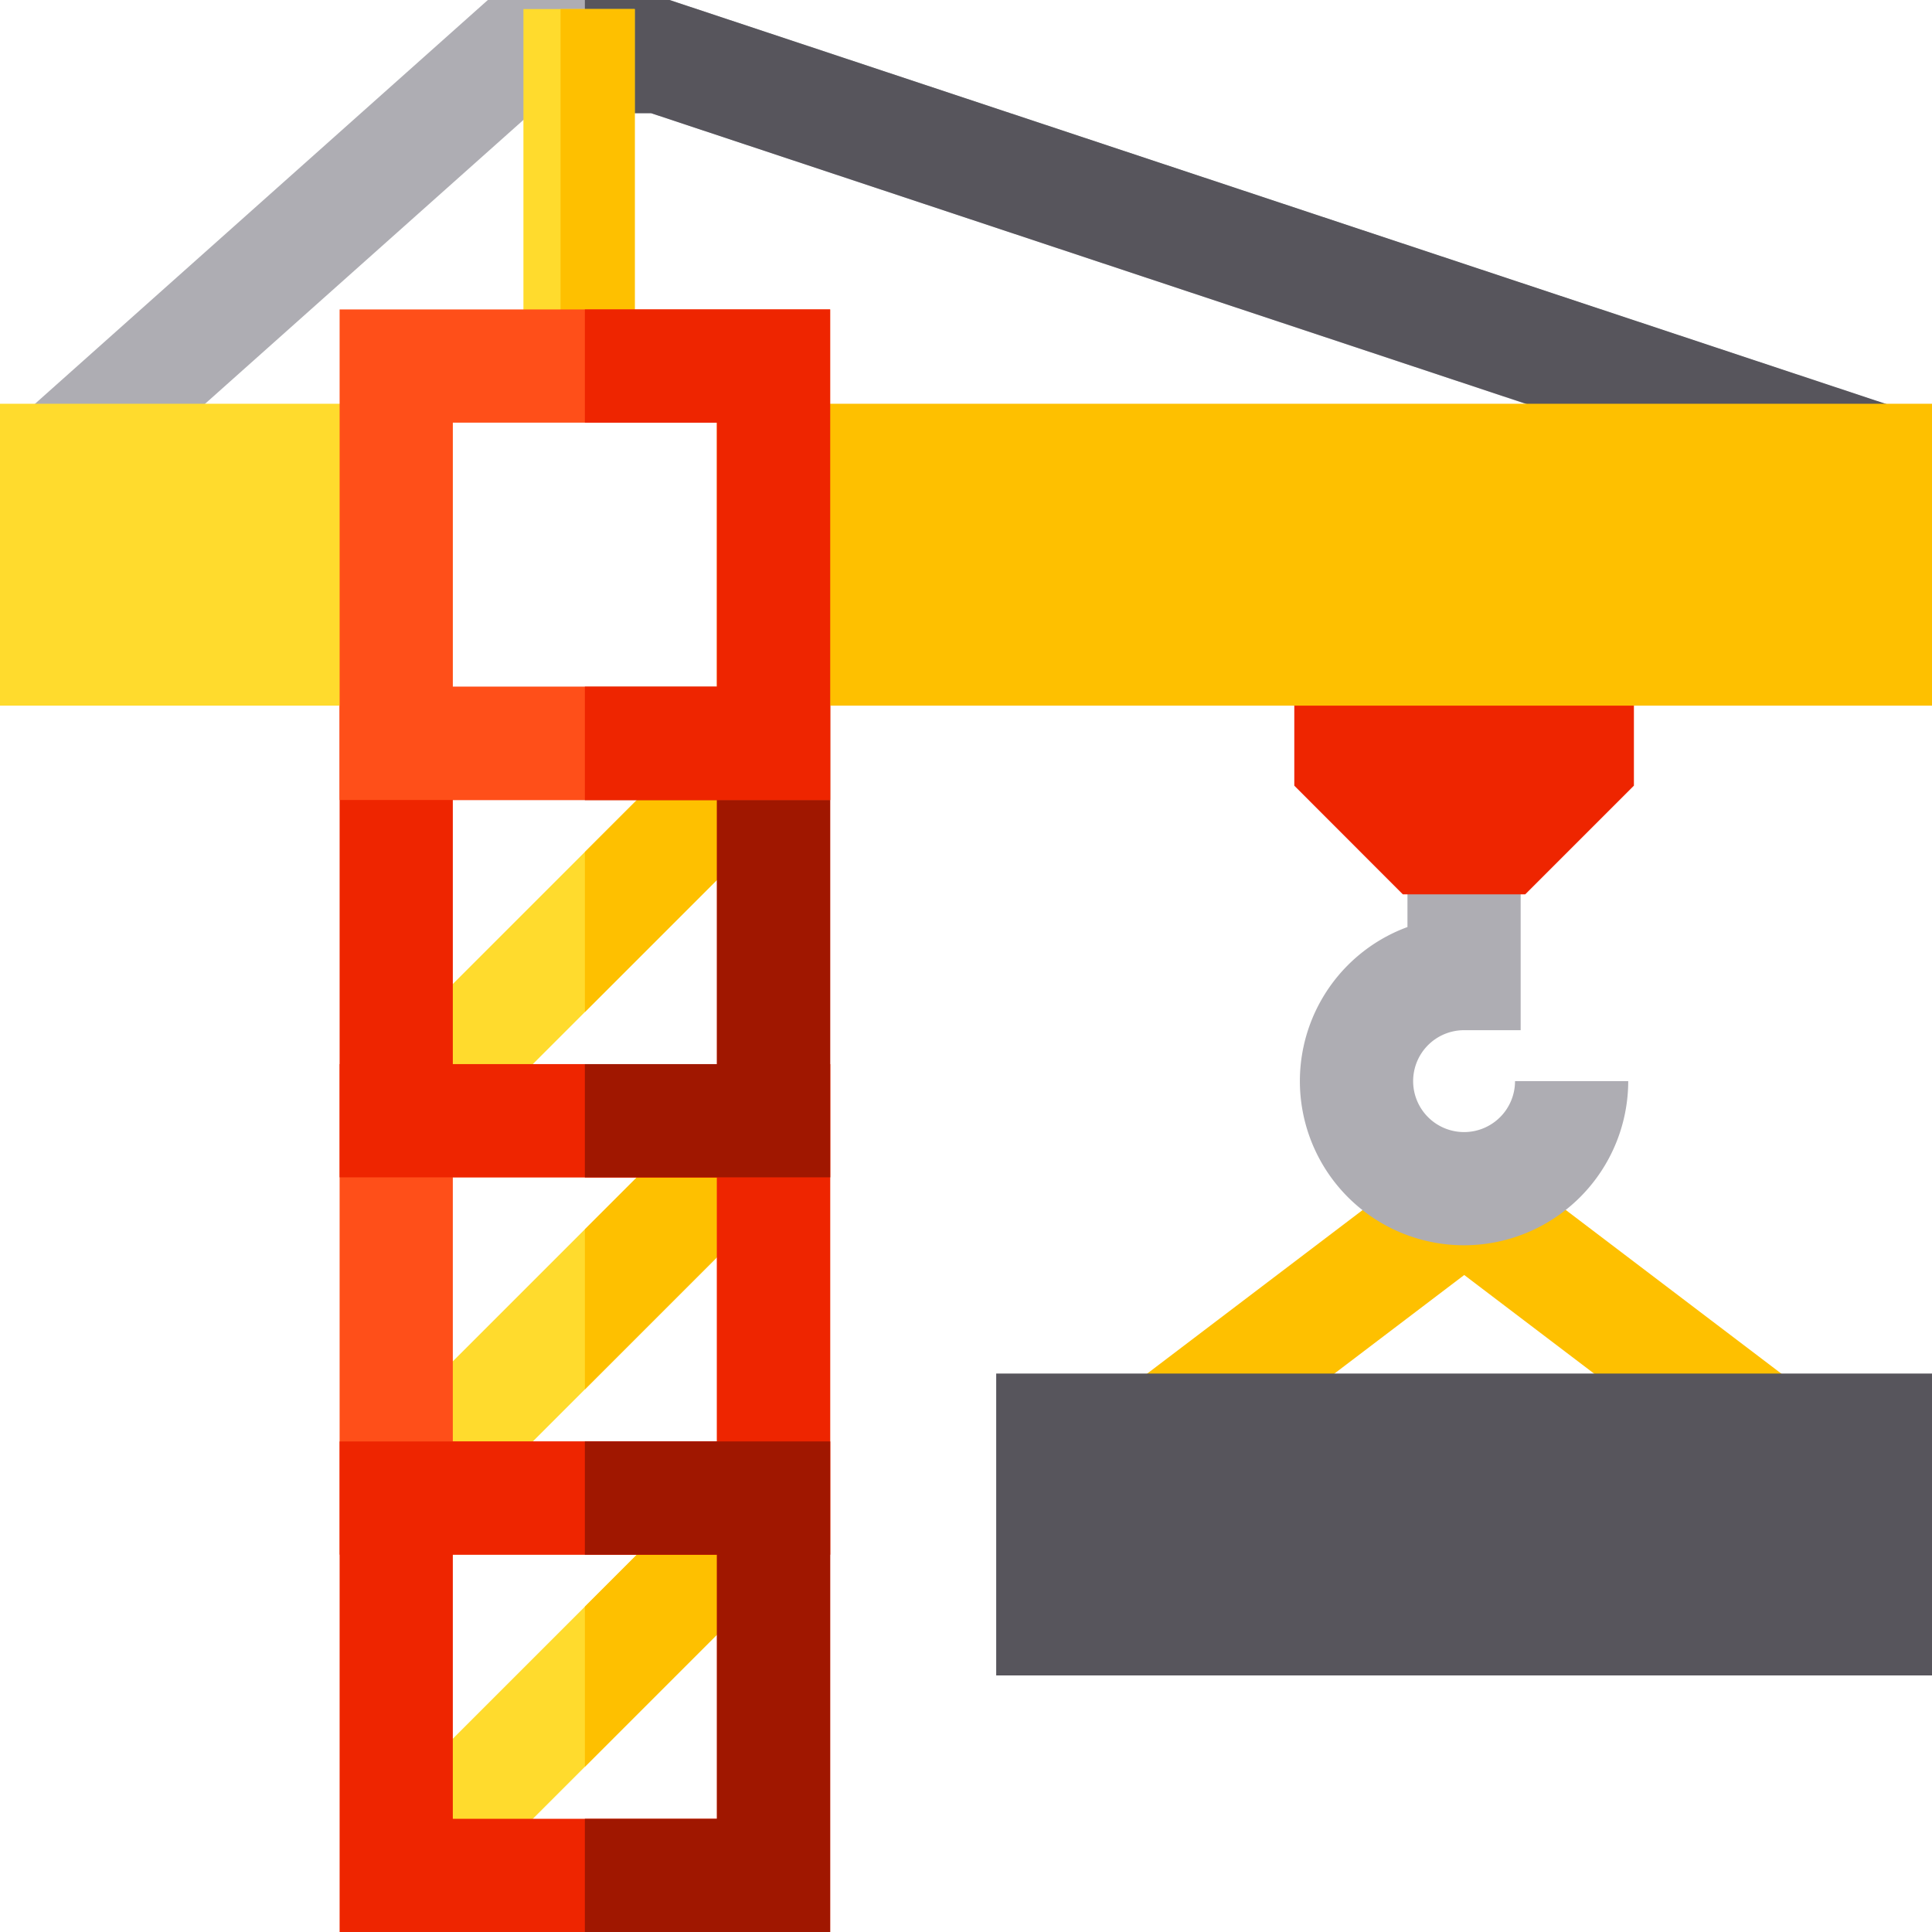
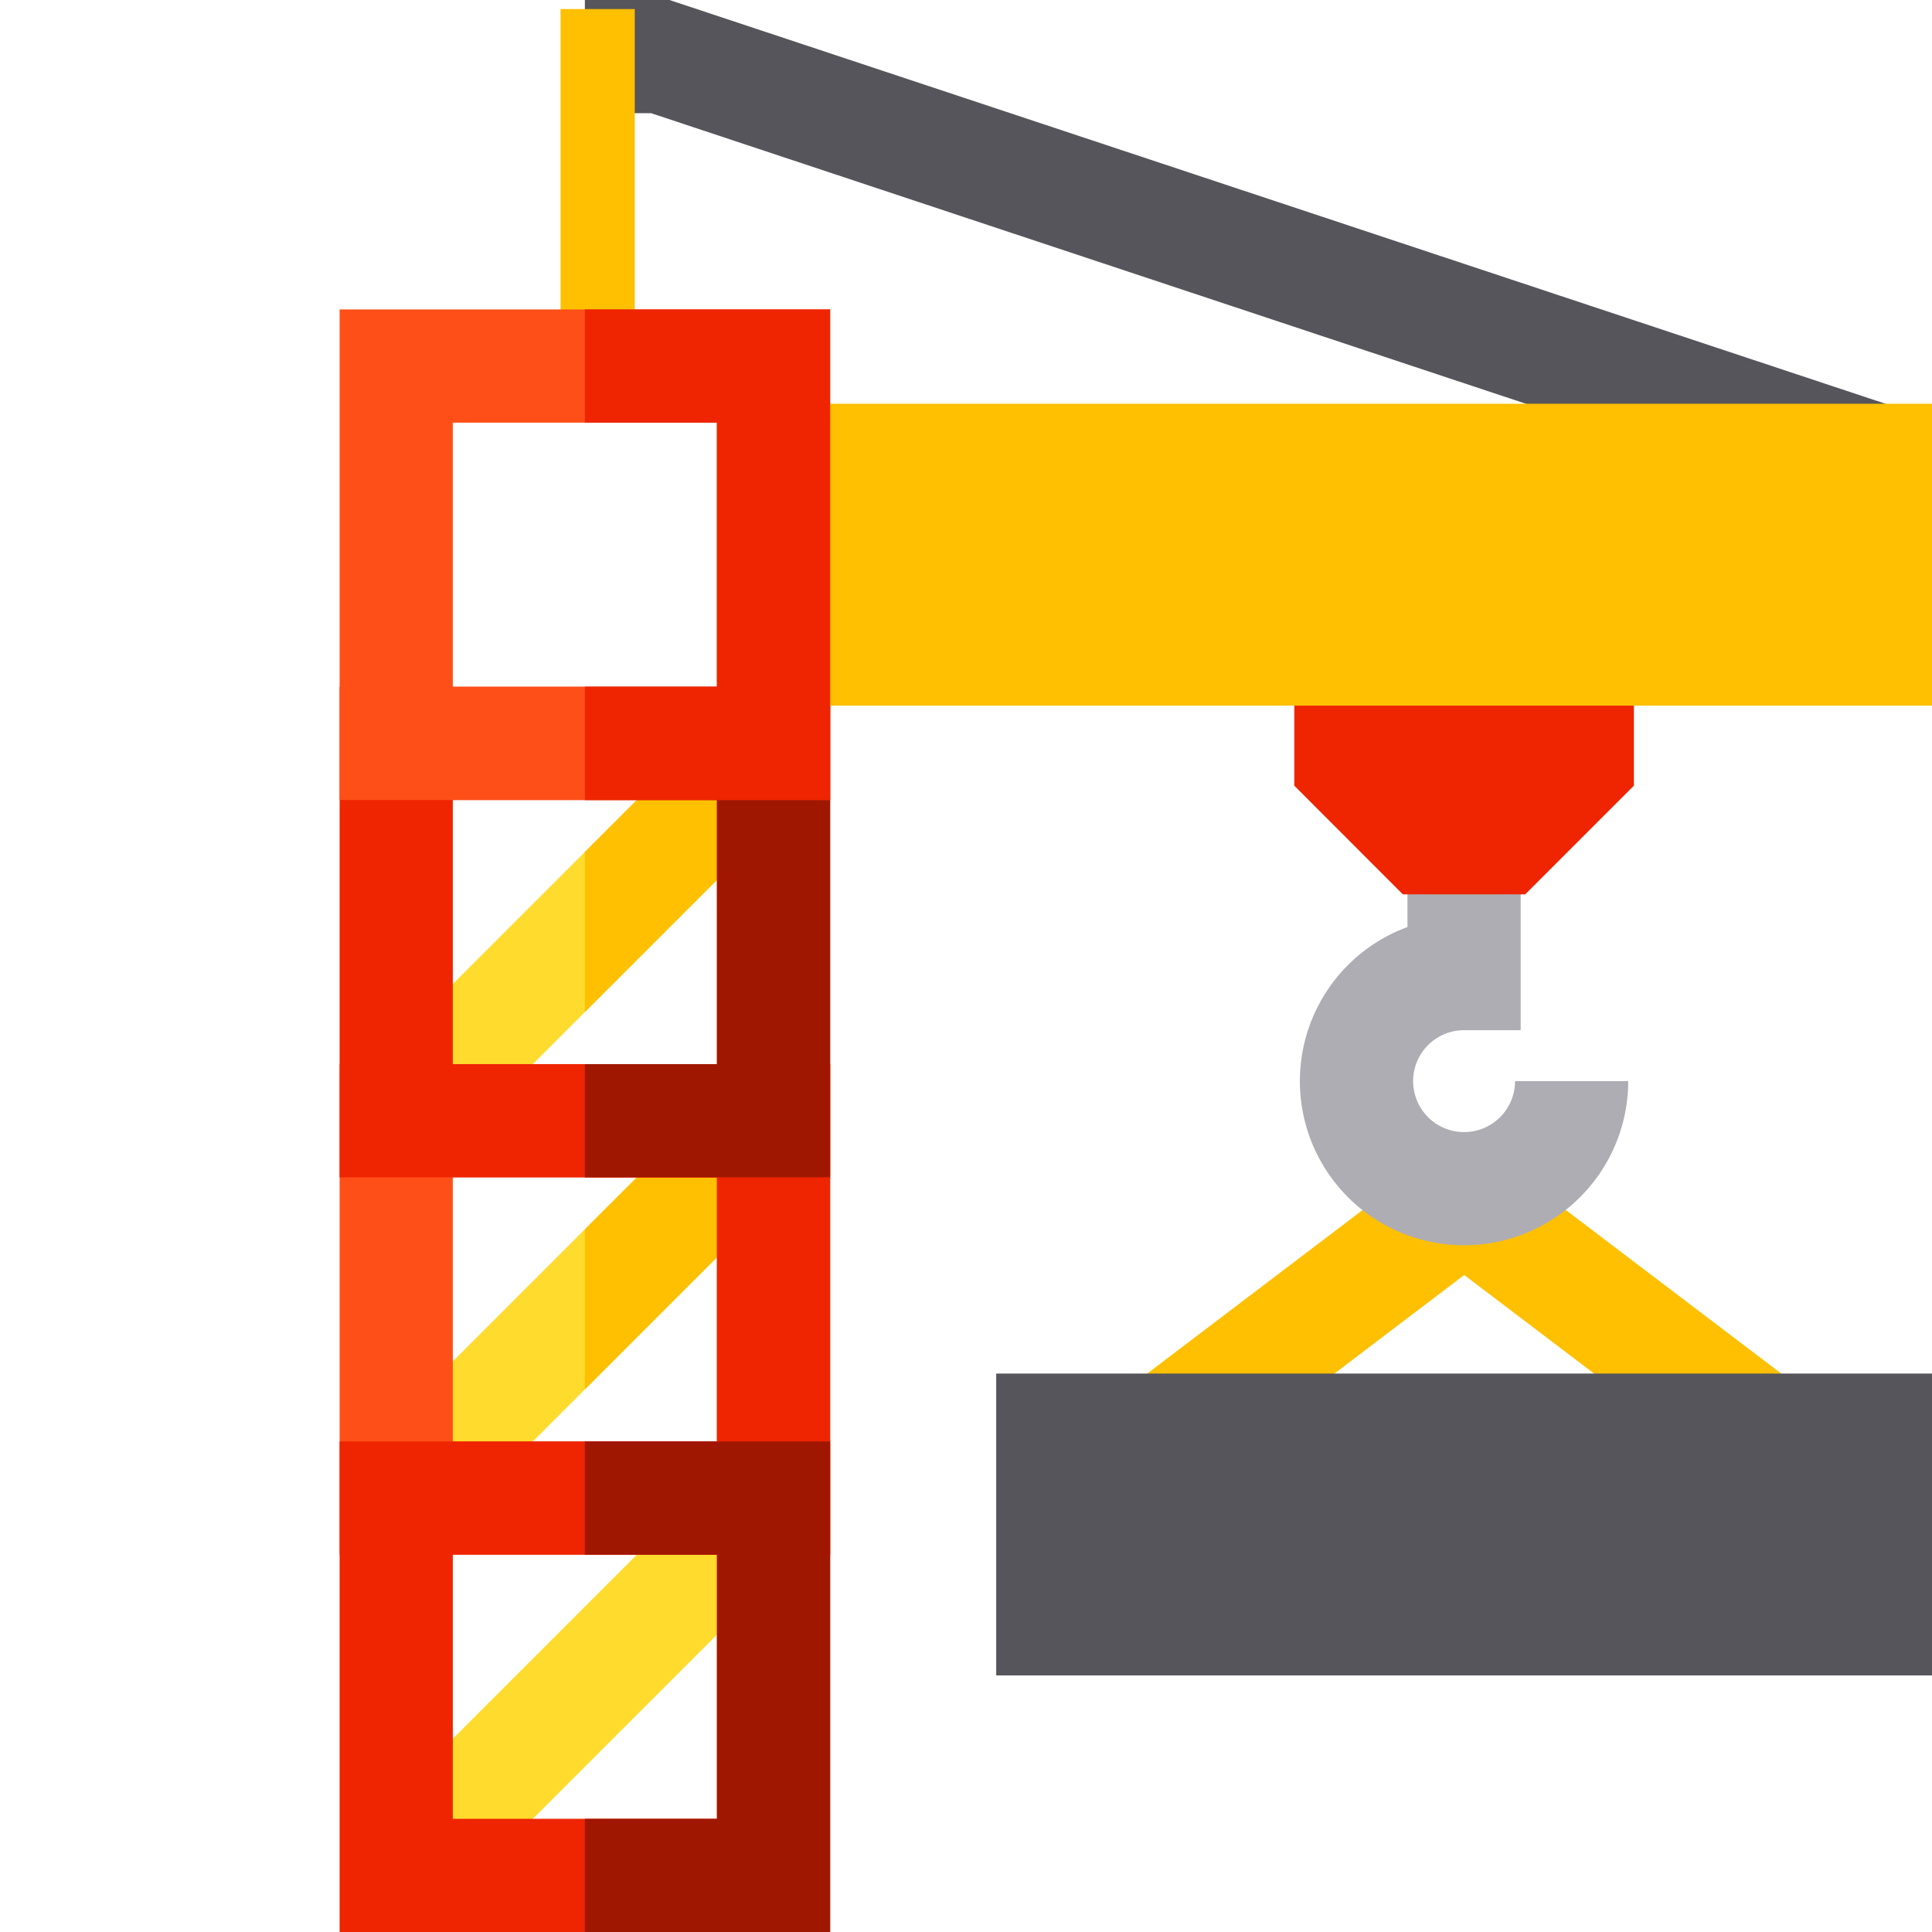
<svg xmlns="http://www.w3.org/2000/svg" width="52.07" height="52.07" viewBox="0 0 52.07 52.07">
  <defs>
    <style>.a{fill:#ffdb2d;}.b{fill:#fec000;}.c{fill:#ff4f19;}.d{fill:#ee2500;}.e{fill:#a01700;}.f{fill:#aeadb3;}.g{fill:#57555c;}</style>
  </defs>
  <g transform="translate(0 -0.104)">
    <g transform="translate(9.599 19.06)">
      <rect class="a" width="3.051" height="14.382" transform="translate(2.157 12.327) rotate(-135)" />
      <rect class="a" width="3.051" height="14.382" transform="translate(2.158 32.667) rotate(-135)" />
      <rect class="a" width="3.051" height="14.382" transform="translate(2.157 22.497) rotate(-135)" />
    </g>
    <g transform="translate(15.763 19.06)">
-       <path class="b" d="M155,394.715l6.164-6.164-2.157-2.157L155,390.4Z" transform="translate(-155 -366.054)" />
      <path class="b" d="M155,294.715l6.164-6.164-2.157-2.157L155,290.4Z" transform="translate(-155 -276.224)" />
      <path class="b" d="M155,194.715l6.164-6.164-2.157-2.157L155,190.4Z" transform="translate(-155 -186.394)" />
    </g>
    <path class="c" d="M103.221,295.221H90V282h13.221Zm-10.17-3.051h7.119v-7.119H93.051Z" transform="translate(-80.847 -253.217)" />
    <g transform="translate(9.153 18.614)">
      <path class="d" d="M155,282v3.051h3.559v7.119H155v3.051h6.61V282Z" transform="translate(-148.39 -271.83)" />
      <path class="d" d="M103.221,195.221H90V182h13.221Zm-10.17-3.051h7.119v-7.119H93.051Z" transform="translate(-90 -182)" />
    </g>
    <path class="e" d="M155,182v3.051h3.559v7.119H155v3.051h6.61V182Z" transform="translate(-139.237 -163.386)" />
-     <path class="f" d="M54.571,13.855,22.058,3.051h-3.24L7.048,13.546l-2.03-2.277L17.656,0h4.9l.234.078L55.533,10.96Z" transform="translate(-4.508 0.104)" />
    <path class="g" d="M157.515.078,157.281,0H155V3.051h1.787l32.513,10.8.962-2.9Z" transform="translate(-139.237 0.104)" />
-     <rect class="a" width="3" height="10" transform="translate(14.107 0.348)" />
    <g transform="translate(15.376 0)">
      <rect class="b" width="2" height="10" transform="translate(-0.268 0.348)" />
      <path class="b" d="M316,309.4l-7.112-5.4-7.112,5.4-1.845-2.43,8.957-6.8,8.957,6.8Z" transform="translate(-284.801 -269.533)" />
    </g>
    <path class="f" d="M348.924,232.984a4.424,4.424,0,0,1-1.526-8.577V222h3.051v5.187h-1.525a1.373,1.373,0,1,0,1.373,1.373h3.051A4.429,4.429,0,0,1,348.924,232.984Z" transform="translate(-309.465 -199.318)" />
    <path class="g" d="M289.221,372.136H264V364h25.221Z" transform="translate(-237.151 -326.877)" />
    <path class="d" d="M349.225,165.136h-3.3L343,162.208V157h9.153v5.208Z" transform="translate(-308.117 -140.929)" />
    <path class="b" d="M222.747,115.136H190V107h32.747Z" transform="translate(-170.677 -96.014)" />
-     <path class="a" d="M12.2,115.136H0V107H12.2Z" transform="translate(0 -96.014)" />
    <path class="d" d="M103.221,395.221H90V382h13.221Zm-10.17-3.051h7.119v-7.119H93.051Z" transform="translate(-80.847 -343.047)" />
    <path class="c" d="M103.221,95.221H90V82h13.221ZM93.051,92.17h7.119V85.051H93.051Z" transform="translate(-80.847 -73.556)" />
    <path class="d" d="M155,82v3.051h3.559V92.17H155v3.051h6.61V82Z" transform="translate(-139.237 -73.556)" />
    <path class="e" d="M155,382v3.051h3.559v7.119H155v3.051h6.61V382Z" transform="translate(-139.237 -343.047)" />
  </g>
</svg>